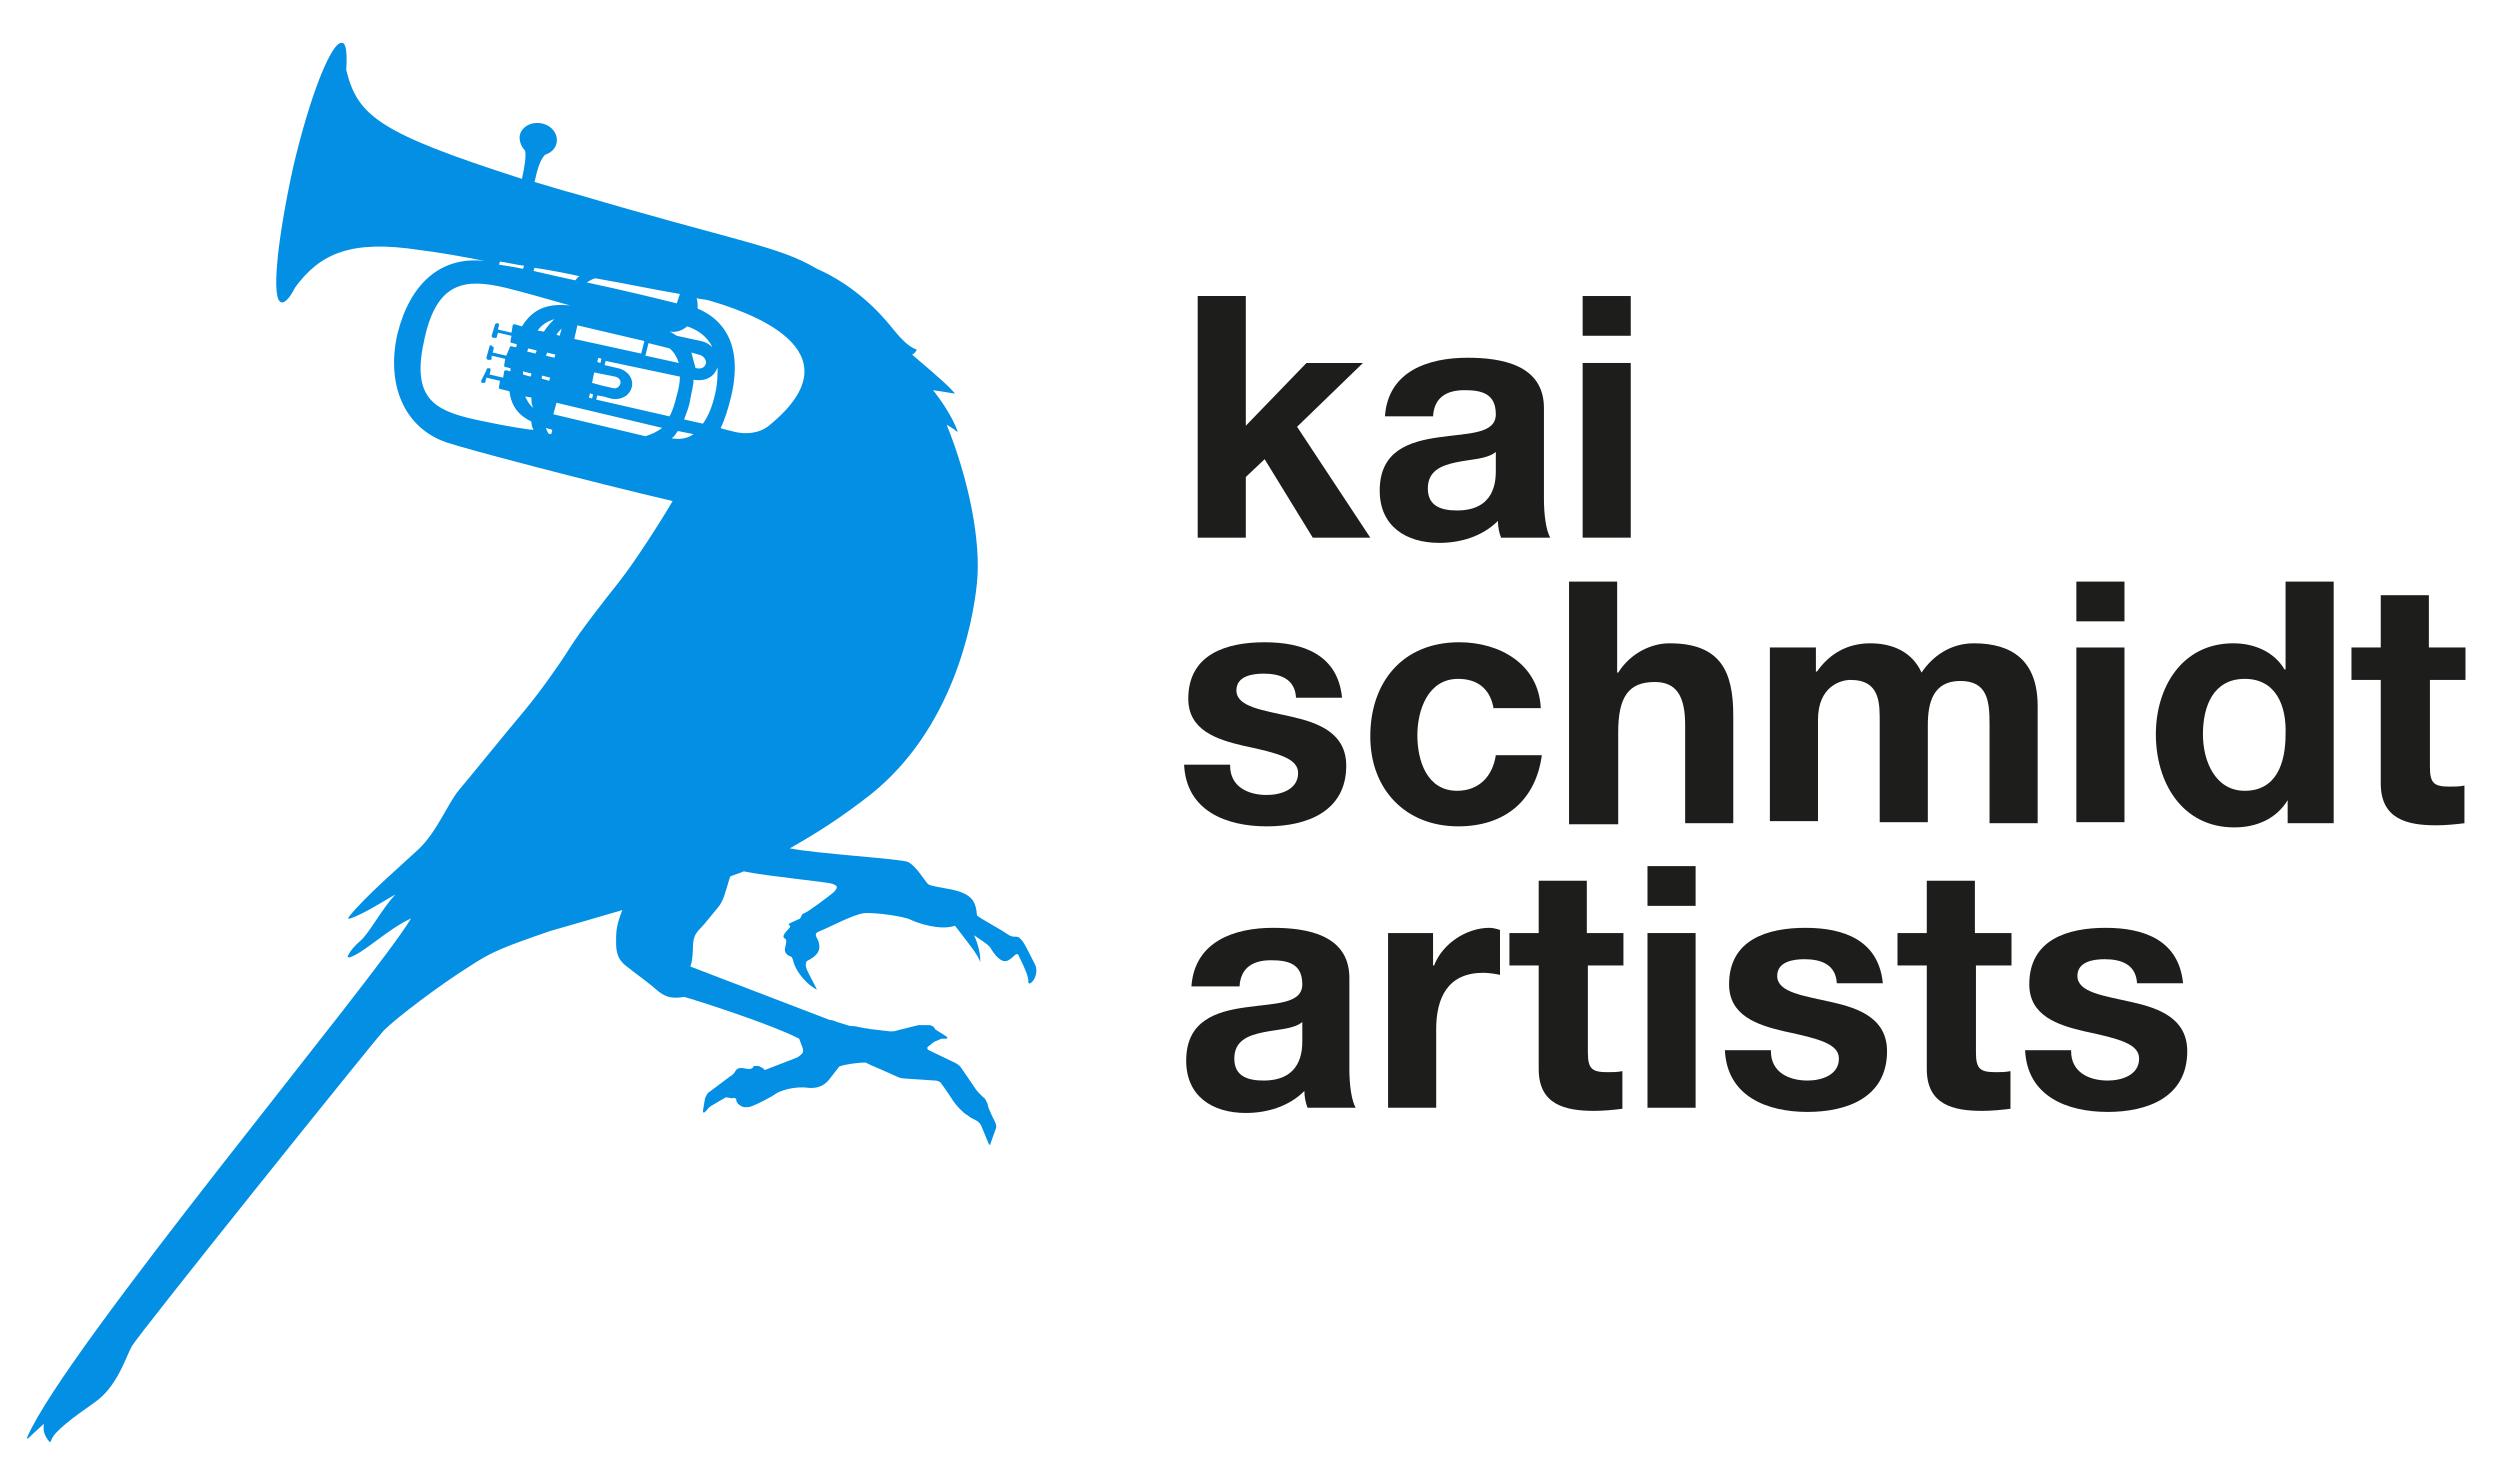
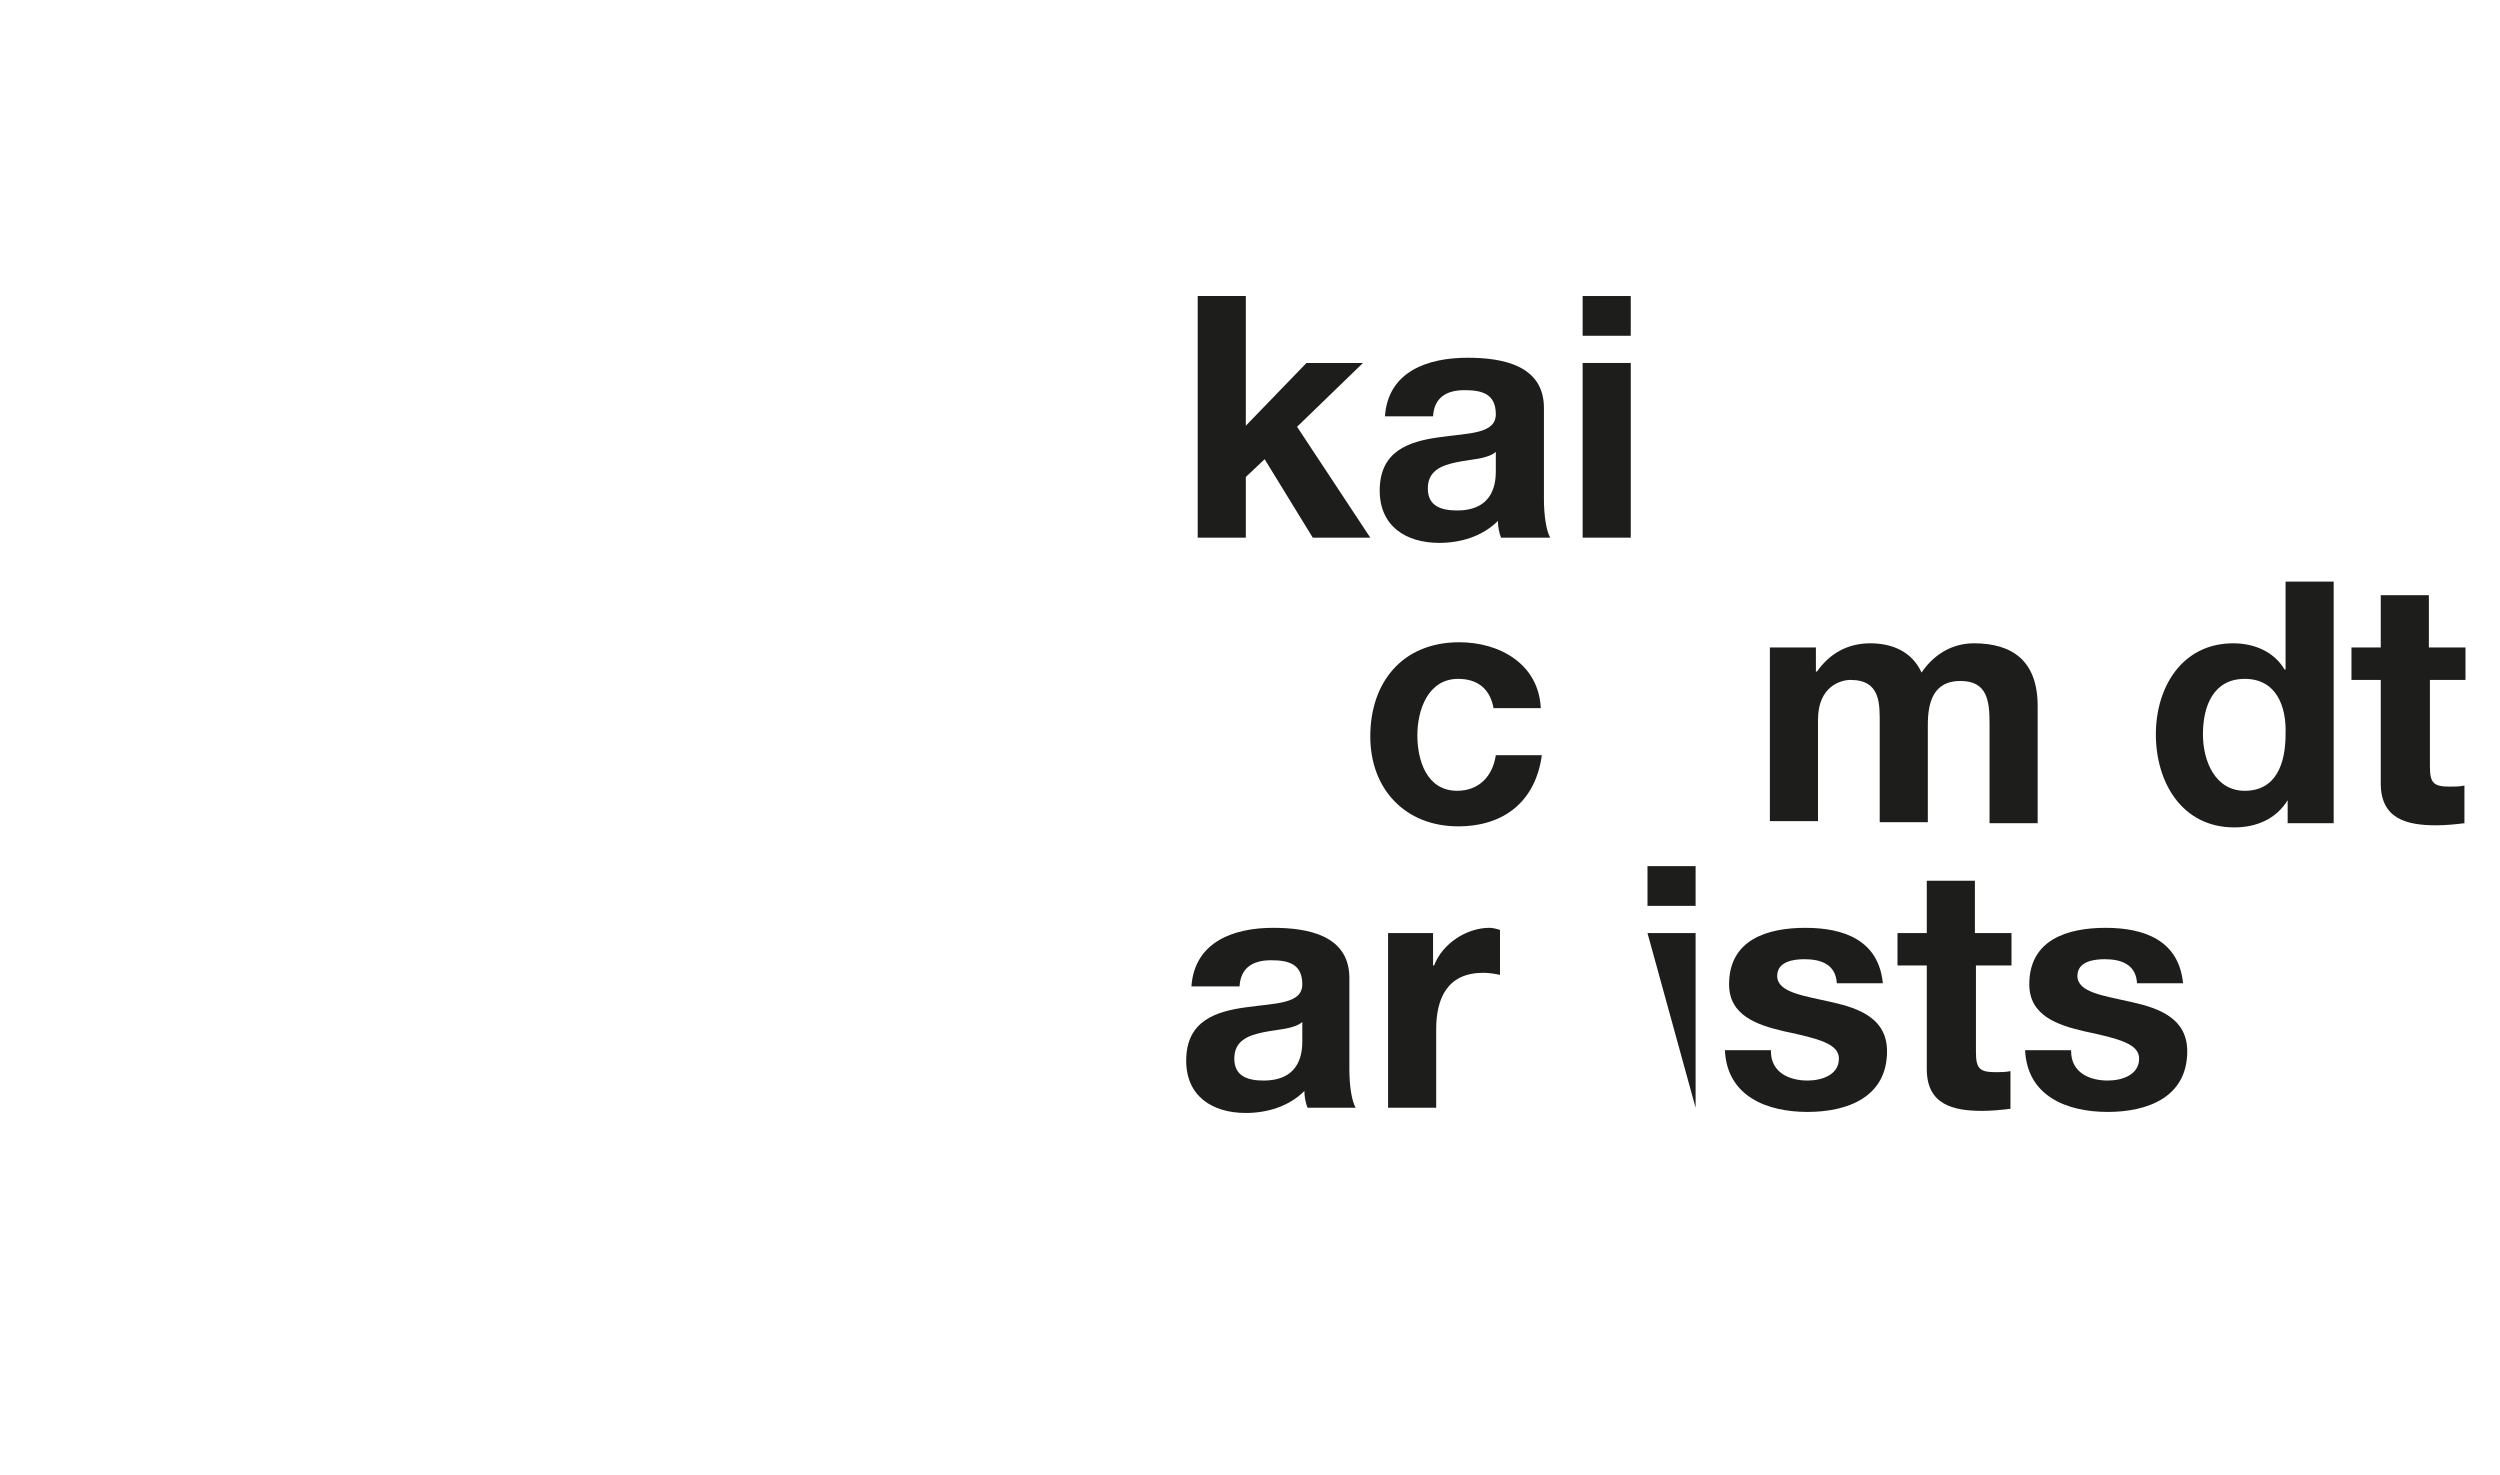
<svg xmlns="http://www.w3.org/2000/svg" viewBox="0 0 239 141">
  <g fill="#1d1d1b">
    <path d="m114.5 28.3h4.6v12.4l5.8-6h5.4l-6.3 6.1 7 10.6h-5.5l-4.6-7.5-1.8 1.7v5.8h-4.6z" />
    <path d="m132.4 39.8c.3-4.3 4.1-5.6 7.9-5.6 3.3 0 7.3.7 7.3 4.8v8.7c0 1.5.2 3 .6 3.7h-4.7c-.2-.5-.3-1.1-.3-1.6-1.5 1.5-3.6 2.1-5.6 2.1-3.2 0-5.7-1.6-5.7-5 0-3.8 2.8-4.7 5.7-5.1 2.8-.4 5.4-.3 5.4-2.2 0-2-1.4-2.3-3-2.3-1.7 0-2.9.7-3 2.5zm10.6 3.4c-.8.7-2.4.7-3.8 1s-2.7.8-2.7 2.5 1.3 2.1 2.8 2.1c3.6 0 3.7-2.8 3.7-3.8z" />
    <path d="m155.9 32.1h-4.6v-3.8h4.6zm-4.6 2.6h4.6v16.7h-4.6z" />
-     <path d="m117.6 73.2c0 2 1.7 2.8 3.5 2.8 1.3 0 3-.5 3-2.1 0-1.4-1.9-1.9-5.2-2.6-2.6-.6-5.3-1.5-5.3-4.5 0-4.3 3.7-5.4 7.3-5.4 3.7 0 7 1.2 7.4 5.3h-4.4c-.1-1.8-1.5-2.3-3.1-2.3-1 0-2.6.2-2.6 1.6 0 1.6 2.6 1.9 5.2 2.5 2.7.6 5.3 1.6 5.3 4.7 0 4.4-3.8 5.8-7.6 5.8-3.9 0-7.7-1.5-7.9-5.9h4.4z" />
    <path d="m142.8 67.8c-.3-1.9-1.5-2.9-3.4-2.9-2.9 0-3.9 3-3.9 5.4s.9 5.3 3.8 5.3c2.1 0 3.4-1.4 3.7-3.4h4.4c-.6 4.4-3.6 6.8-8 6.8-5 0-8.4-3.5-8.4-8.6 0-5.2 3.1-9 8.5-9 3.9 0 7.6 2.1 7.8 6.3h-4.5z" />
-     <path d="m150 55.6h4.6v8.7h.1c1.2-1.9 3.2-2.8 4.9-2.8 4.9 0 6.1 2.7 6.1 6.9v10.3h-4.6v-9.4c0-2.7-.8-4.1-2.9-4.1-2.5 0-3.5 1.4-3.5 4.8v8.8h-4.7z" />
    <path d="m169.3 61.9h4.3v2.3h.1c1.2-1.7 2.9-2.7 5.1-2.7 2.1 0 4 .8 4.9 2.8 1-1.5 2.7-2.8 5-2.8 3.6 0 6.1 1.6 6.1 6v11.2h-4.6v-9.5c0-2.2-.2-4.1-2.8-4.1s-3.1 2.1-3.1 4.2v9.3h-4.6v-9.4c0-1.9.1-4.2-2.8-4.2-.9 0-3.1.6-3.1 3.8v9.7h-4.6v-16.6z" />
-     <path d="m203.1 59.4h-4.6v-3.8h4.6zm-4.6 2.5h4.6v16.7h-4.6z" />
    <path d="m218.7 76.5c-1.1 1.8-3 2.6-5.1 2.6-5 0-7.5-4.3-7.5-8.9 0-4.5 2.5-8.7 7.4-8.7 2 0 3.9.8 4.9 2.5h.1v-8.4h4.6v23.1h-4.4zm-4.1-11.6c-3 0-4 2.6-4 5.3 0 2.6 1.2 5.4 4 5.4 3 0 3.9-2.6 3.9-5.4.1-2.7-.9-5.3-3.9-5.3" />
    <path d="m232.3 61.9h3.4v3.1h-3.4v8.3c0 1.6.4 1.9 1.9 1.9.5 0 .9 0 1.4-.1v3.6c-.8.1-1.8.2-2.7.2-2.8 0-5.3-.6-5.3-4v-9.9h-2.8v-3.1h2.8v-5h4.6v5z" />
    <path d="m113.9 94.3c.3-4.3 4.1-5.6 7.8-5.6 3.3 0 7.3.7 7.3 4.8v8.7c0 1.5.2 3 .6 3.7h-4.6c-.2-.5-.3-1.1-.3-1.6-1.5 1.5-3.6 2.1-5.6 2.1-3.2 0-5.7-1.6-5.7-5 0-3.8 2.8-4.7 5.7-5.1 2.8-.4 5.4-.3 5.4-2.2 0-2-1.4-2.3-3-2.3-1.7 0-2.9.7-3 2.5zm10.6 3.4c-.8.7-2.4.7-3.8 1s-2.7.8-2.7 2.5 1.3 2.1 2.8 2.1c3.6 0 3.7-2.8 3.7-3.8z" />
    <path d="m132.6 89.2h4.4v3.1h.1c.8-2.1 3.1-3.6 5.3-3.6.3 0 .7.1 1 .2v4.3c-.4-.1-1.1-.2-1.6-.2-3.4 0-4.5 2.4-4.5 5.4v7.5h-4.6v-16.7z" />
-     <path d="m151.8 89.2h3.4v3.1h-3.4v8.3c0 1.6.4 1.9 1.9 1.9.5 0 .9 0 1.4-.1v3.6c-.8.1-1.8.2-2.7.2-2.8 0-5.3-.6-5.3-4v-9.9h-2.8v-3.1h2.8v-5h4.6v5z" />
-     <path d="m162.1 86.6h-4.6v-3.8h4.6zm-4.6 2.6h4.6v16.7h-4.6z" />
+     <path d="m162.1 86.6h-4.6v-3.8h4.6zm-4.6 2.6h4.6v16.7z" />
    <path d="m169.3 100.5c0 2 1.7 2.8 3.5 2.8 1.3 0 3-.5 3-2.1 0-1.4-1.9-1.9-5.2-2.6-2.6-.6-5.3-1.5-5.3-4.5 0-4.3 3.7-5.4 7.3-5.4 3.7 0 7 1.2 7.4 5.3h-4.4c-.1-1.8-1.5-2.3-3.1-2.3-1 0-2.6.2-2.6 1.6 0 1.6 2.6 1.9 5.2 2.5 2.7.6 5.3 1.6 5.3 4.7 0 4.4-3.8 5.8-7.6 5.8-3.9 0-7.7-1.5-7.9-5.9h4.4z" />
    <path d="m188.9 89.2h3.4v3.1h-3.4v8.3c0 1.6.4 1.9 1.9 1.9.5 0 .9 0 1.4-.1v3.6c-.8.1-1.8.2-2.7.2-2.8 0-5.3-.6-5.3-4v-9.9h-2.8v-3.1h2.8v-5h4.6v5z" />
    <path d="m198 100.5c0 2 1.7 2.8 3.5 2.8 1.3 0 3-.5 3-2.1 0-1.4-1.9-1.9-5.2-2.6-2.6-.6-5.3-1.5-5.3-4.5 0-4.3 3.7-5.4 7.3-5.4 3.7 0 7 1.2 7.4 5.3h-4.4c-.1-1.8-1.5-2.3-3.1-2.3-1 0-2.6.2-2.6 1.6 0 1.6 2.6 1.9 5.2 2.5 2.7.6 5.3 1.6 5.3 4.7 0 4.4-3.8 5.8-7.6 5.8-3.9 0-7.7-1.5-7.9-5.9h4.4z" />
  </g>
-   <path d="m98.9 92.1c-.6-1.1-.9-1.9-1.3-2.3-.4-.5-.6 0-1.3-.5s-2.8-1.6-2.9-1.8c-.1-1.3-.5-1.8-1.5-2.2s-2.9-.5-3.2-.8-1.1-1.7-1.9-2.1c-.7-.3-8.9-.8-11.3-1.3 2.5-1.4 5-3 7.8-5.2 7.7-6.2 9.7-16.1 10.1-20.2.4-4-.8-9.9-2.9-15.1.3.2.7.4.9.6.1.1.2.1.1-.1-.5-1.3-1.5-2.8-2.3-3.8.6.1 1.4.2 1.9.3.3.1.1-.1 0-.2-.9-1-3-2.7-3.9-3.5.2-.1.3-.2.4-.4.1 0 0-.1 0-.1-.9-.3-1.7-1.3-2.6-2.4-2-2.4-4.4-4.2-6.9-5.3-3.7-2.2-7.3-2.5-23.2-7.2-1.2-.3-2.7-.8-3.8-1.1.3-1.4.6-2.2 1-2.6.6-.2 1-.6 1.1-1.1.2-.8-.4-1.7-1.4-1.9s-1.9.3-2.1 1.1c-.1.5.1 1.1.5 1.5.1.5 0 1.3-.3 2.7-13.7-4.4-15.7-6-16.8-10.4.1-1.6 0-2.6-.4-2.6-1-.2-3.1 5.1-4.7 12-1.5 6.9-2.1 12.6-1.1 12.8.3.1.8-.4 1.3-1.4 2.4-3.3 5.4-4.6 11.9-3.6 1.7.2 4 .6 6.5 1.1h.1c-4.5-.7-7.5 2.1-8.7 6.9-1.1 4.8.6 9 4.7 10.4 2.1.7 13.5 3.7 21.6 5.6-1.1 1.9-3.6 5.8-5.1 7.7s-3.7 4.7-4.7 6.3-2.9 4.3-4.5 6.2-5 6.1-6.1 7.4-2.1 4-3.9 5.7c-1.5 1.4-5.2 4.6-6.6 6.4-.1.1-.2.3.1.2 1.2-.4 3.1-1.6 4.3-2.3-1.3 1.4-2.5 3.7-3.3 4.4-.6.5-1 1-1.2 1.4-.1.1-.1.3.2.2 1.4-.5 3.6-2.7 5.8-3.7-3.6 6-33.1 41.2-36.7 49.6 0 .1 0 .2.1.1.5-.5 1.1-1 1.5-1.4-.1.6 0 1.1.5 1.7 0 .1.1.1.2-.1.2-.8 2.1-2.2 4.1-3.6 2.2-1.5 3-4.3 3.6-5.4s23-29 24.1-30.2c1.2-1.2 5.3-4.3 8-6 2.3-1.5 3-1.8 7.9-3.5 2.5-.7 4.8-1.4 6.9-2-.5 1.2-.6 2-.6 2.6 0 .9-.1 1.9.9 2.7s2 1.5 2.7 2.1 1.3 1.2 2.9.9c1.1.3 8.3 2.6 11 4l.3.8c.1.2.1.5 0 .6s-.3.3-.5.4l-3.1 1.2c-.1-.2-.4-.3-.6-.4h-.1c-.2 0-.4 0-.4.1s-.2.2-.4.2-.5-.1-.7-.1h-.1c-.2 0-.4.1-.5.3s-.3.4-.5.5l-2 1.5c-.2.1-.3.4-.4.6l-.2 1.2c0 .2.1.2.2.1l.2-.2c.1-.2.4-.4.6-.5l.5-.3c.2-.1.5-.3.7-.4l.6.1c.2-.1.4 0 .4.2s.2.4.4.5c.2.2.8.2 1.2 0 .3-.1 1.7-.8 2.1-1.1s1.8-.8 3.2-.6c1.4.1 1.9-.7 2.2-1.1l.7-.9c.1-.2 2.4-.5 2.6-.4l.4.2c.2.1.5.2.7.3l1.8.8c.2.1.5.2.7.2l3 .2c.2 0 .5.1.6.3 0 0 .3.4.9 1.3.6 1 1.4 1.6 1.4 1.6.2.1.4.3.6.4l.4.2c.2.1.4.3.5.5l.7 1.7c.1.2.2.2.2 0l.5-1.4c.1-.2 0-.5-.1-.7l-.3-.6c-.1-.2-.2-.5-.3-.7l-.1-.4c-.1-.2-.2-.5-.4-.6l-.3-.3c-.1-.1-.4-.4-.5-.6l-1.3-1.9c-.1-.2-.4-.4-.6-.5l-2.5-1.2c-.2-.1-.2-.3 0-.4l.5-.4c.2-.1.5-.2.7-.3h.4c.2 0 .2-.1.1-.2l-1.1-.7c-.1-.3-.4-.4-.6-.4h-.3c-.2 0-.5 0-.7 0l-2 .5c-.2.1-.5.1-.7.1l-1.7-.2c-.2 0-.5-.1-.7-.1l-1-.2c-.2 0-.5 0-.7-.1l-1-.3c-.2-.1-.5-.2-.7-.2l-13.3-5.1c.3-.8.2-2 .3-2.5s.3-.8.7-1.2 1-1.2 1.6-1.9.7-1.4 1.2-3c.4-.2.9-.3 1.3-.5 2.4.5 8 1 8.5 1.2s.5.3.2.7c-.4.4-2.6 2-2.9 2.1-.4.1-.2.5-.6.6-.4.2-1 .4-.9.5s.3.1-.1.5-.5.7-.3.8.2.3.1.7-.2.8.6 1.1c0 0 .1.2.2.6.3.9 1.3 2.1 2.2 2.5-1-2-1.2-2.1-1-2.7 1.2-.6 1.3-1.1 1.2-1.7s-.7-.9.1-1.2 3.2-1.6 4.2-1.7 3.8.3 4.4.6 2.8 1.1 4.3.6c1.3 1.7 2.3 2.9 2.4 3.5.1-.9-.4-2.3-.6-2.6 1.2.8 1.5 1 1.7 1.4.2.3.9 1.4 1.6 1s.8-1 1.1-.2c.4.8.9 1.9.8 2.3.1.5 1.2-.7.6-1.8m-32.6-55.8c1.2.2 2-.3 2.3-1.2 0 .7 0 1.5-.2 2.4-.3 1.4-.7 2.3-1.2 3l-1.8-.4c.2-.6.5-1.2.6-2 .1-.6.3-1.2.3-1.8m-.2-2.6.7.2c.5.1.7.5.7.8-.1.4-.4.6-.9.5h-.1c-.2-.7-.3-1.1-.4-1.5m.5-5.2c.3.1.7.1 1.1.2 3.5 1 14.8 4.7 5.8 12-1 .8-2.3.8-3.2.6l-1.2-.3c-.1 0-.2-.1-.2-.1.4-.8.7-1.8 1-3 1.4-6-1.8-7.8-3.2-8.4 0-.3 0-.7-.1-1m1.5 4.7c-.3-.3-.6-.5-1.1-.6l-2.3-.5c-.2-.1-.4-.3-.7-.4.7.1 1.2-.1 1.7-.5.9.3 1.9.9 2.4 2m-3.2 1.5-3.2-.7.3-1.2 2 .5c.4.3.7.8.9 1.4m-8-8.1c2.9.5 5.7 1.1 8.1 1.5l-.3.9c-2-.5-5.3-1.3-8.6-2 .3-.2.5-.3.8-.4m-.3 10 .2-1 .5.1 1.5.3c.4.1.6.4.5.7s-.4.5-.7.4l-.9-.2zm.1 1.1-.1.4-.3-.1.1-.4zm.7-3-.3-.1.1-.4.3.1zm-2.5-2.3.3-1.3 6.4 1.5-.3 1.2zm-3.8-6.8c1.4.2 2.9.5 4.3.8-.2.1-.3.3-.4.4-1.4-.3-2.7-.6-4-.9zm-3.3-.6c.7.1 1.5.3 2.3.4l-.1.3c-.9-.2-1.7-.3-2.3-.4zm-2.4 15.1c-4.1-.9-6.1-2.2-4.8-7.8 1.2-5.4 3.9-5.7 7.7-4.8 1.7.4 4.4 1.2 6.2 1.7-2-.2-3.5.2-4.6 2l-.7-.2c-.1 0-.2 0-.2.2l-.1.6-1.3-.3.1-.4c0-.1 0-.2-.1-.2h-.1c-.1 0-.2.1-.2.2l-.3 1c0 .1.1.2.2.2h.1c.1 0 .2 0 .2-.1l.1-.4 1.3.3-.1.5c0 .1 0 .2.2.2l.4.1c0 .1 0 .2-.1.3l-.4-.1c-.1 0-.2 0-.2.2l-.3.7-1.3-.3.1-.4c0-.1 0-.2-.2-.2v-.1c-.1 0-.2 0-.2.1l-.3 1.1c0 .1.1.2.2.2h.1c.1 0 .2 0 .2-.1v-.3l1.3.3-.1.6c0 .1 0 .2.2.2l.4.1v.3l-.4-.1c-.1 0-.2 0-.2.1l-.1.6-1.3-.3.1-.4c0-.1 0-.2-.1-.2h-.1c-.1 0-.2 0-.2.2l-.5 1c0 .1 0 .2.1.2h.1c.1 0 .2 0 .2-.1l.1-.4 1.3.3-.1.6c0 .1 0 .2.2.2l.8.2c.2 1.5.9 2.3 2.1 2.9 0 .3.1.6.2.8-1.8-.2-4.2-.7-5.6-1m8.3-8.7-.2.7-.3-.1c.1-.2.3-.4.5-.6m-3 4.6-.7-.2c0-.1 0-.2 0-.3l.8.2c0 .1 0 .2-.1.3m.3 3c-.4-.3-.6-.7-.8-1.1l.6.1c0 .3 0 .7.2 1m.2-5.2-.8-.2c0-.1.1-.2.1-.3l.8.2c0 .1-.1.2-.1.3m1.8-3.3c-.3.3-.7.7-1 1.2l-.6-.1c.4-.6 1-.9 1.6-1.1m.1 3.4-.1.3-.8-.2c0-.1.1-.2.1-.3zm-1.3 2 .8.2-.1.3-.7-.2c0-.1 0-.2 0-.3m.9 5.6c-.1 0-.2 0-.3-.1-.1-.2-.2-.4-.2-.5.2.1.4.1.6.2zm9 .2-8.8-2.1.3-1.1 10.1 2.4c-.5.4-1 .6-1.6.8m-4.7-3.5.1-.4.6.1.7.2c1 .2 1.8-.3 2-1.1s-.4-1.6-1.3-1.8l-1.3-.3.1-.4 7.1 1.5c0 .5-.1 1.1-.3 1.8-.2.8-.4 1.5-.7 2zm7.8 3 1.5.3c-.7.5-1.4.5-2.1.4.2-.1.4-.4.6-.7" fill="#038fe4" />
</svg>